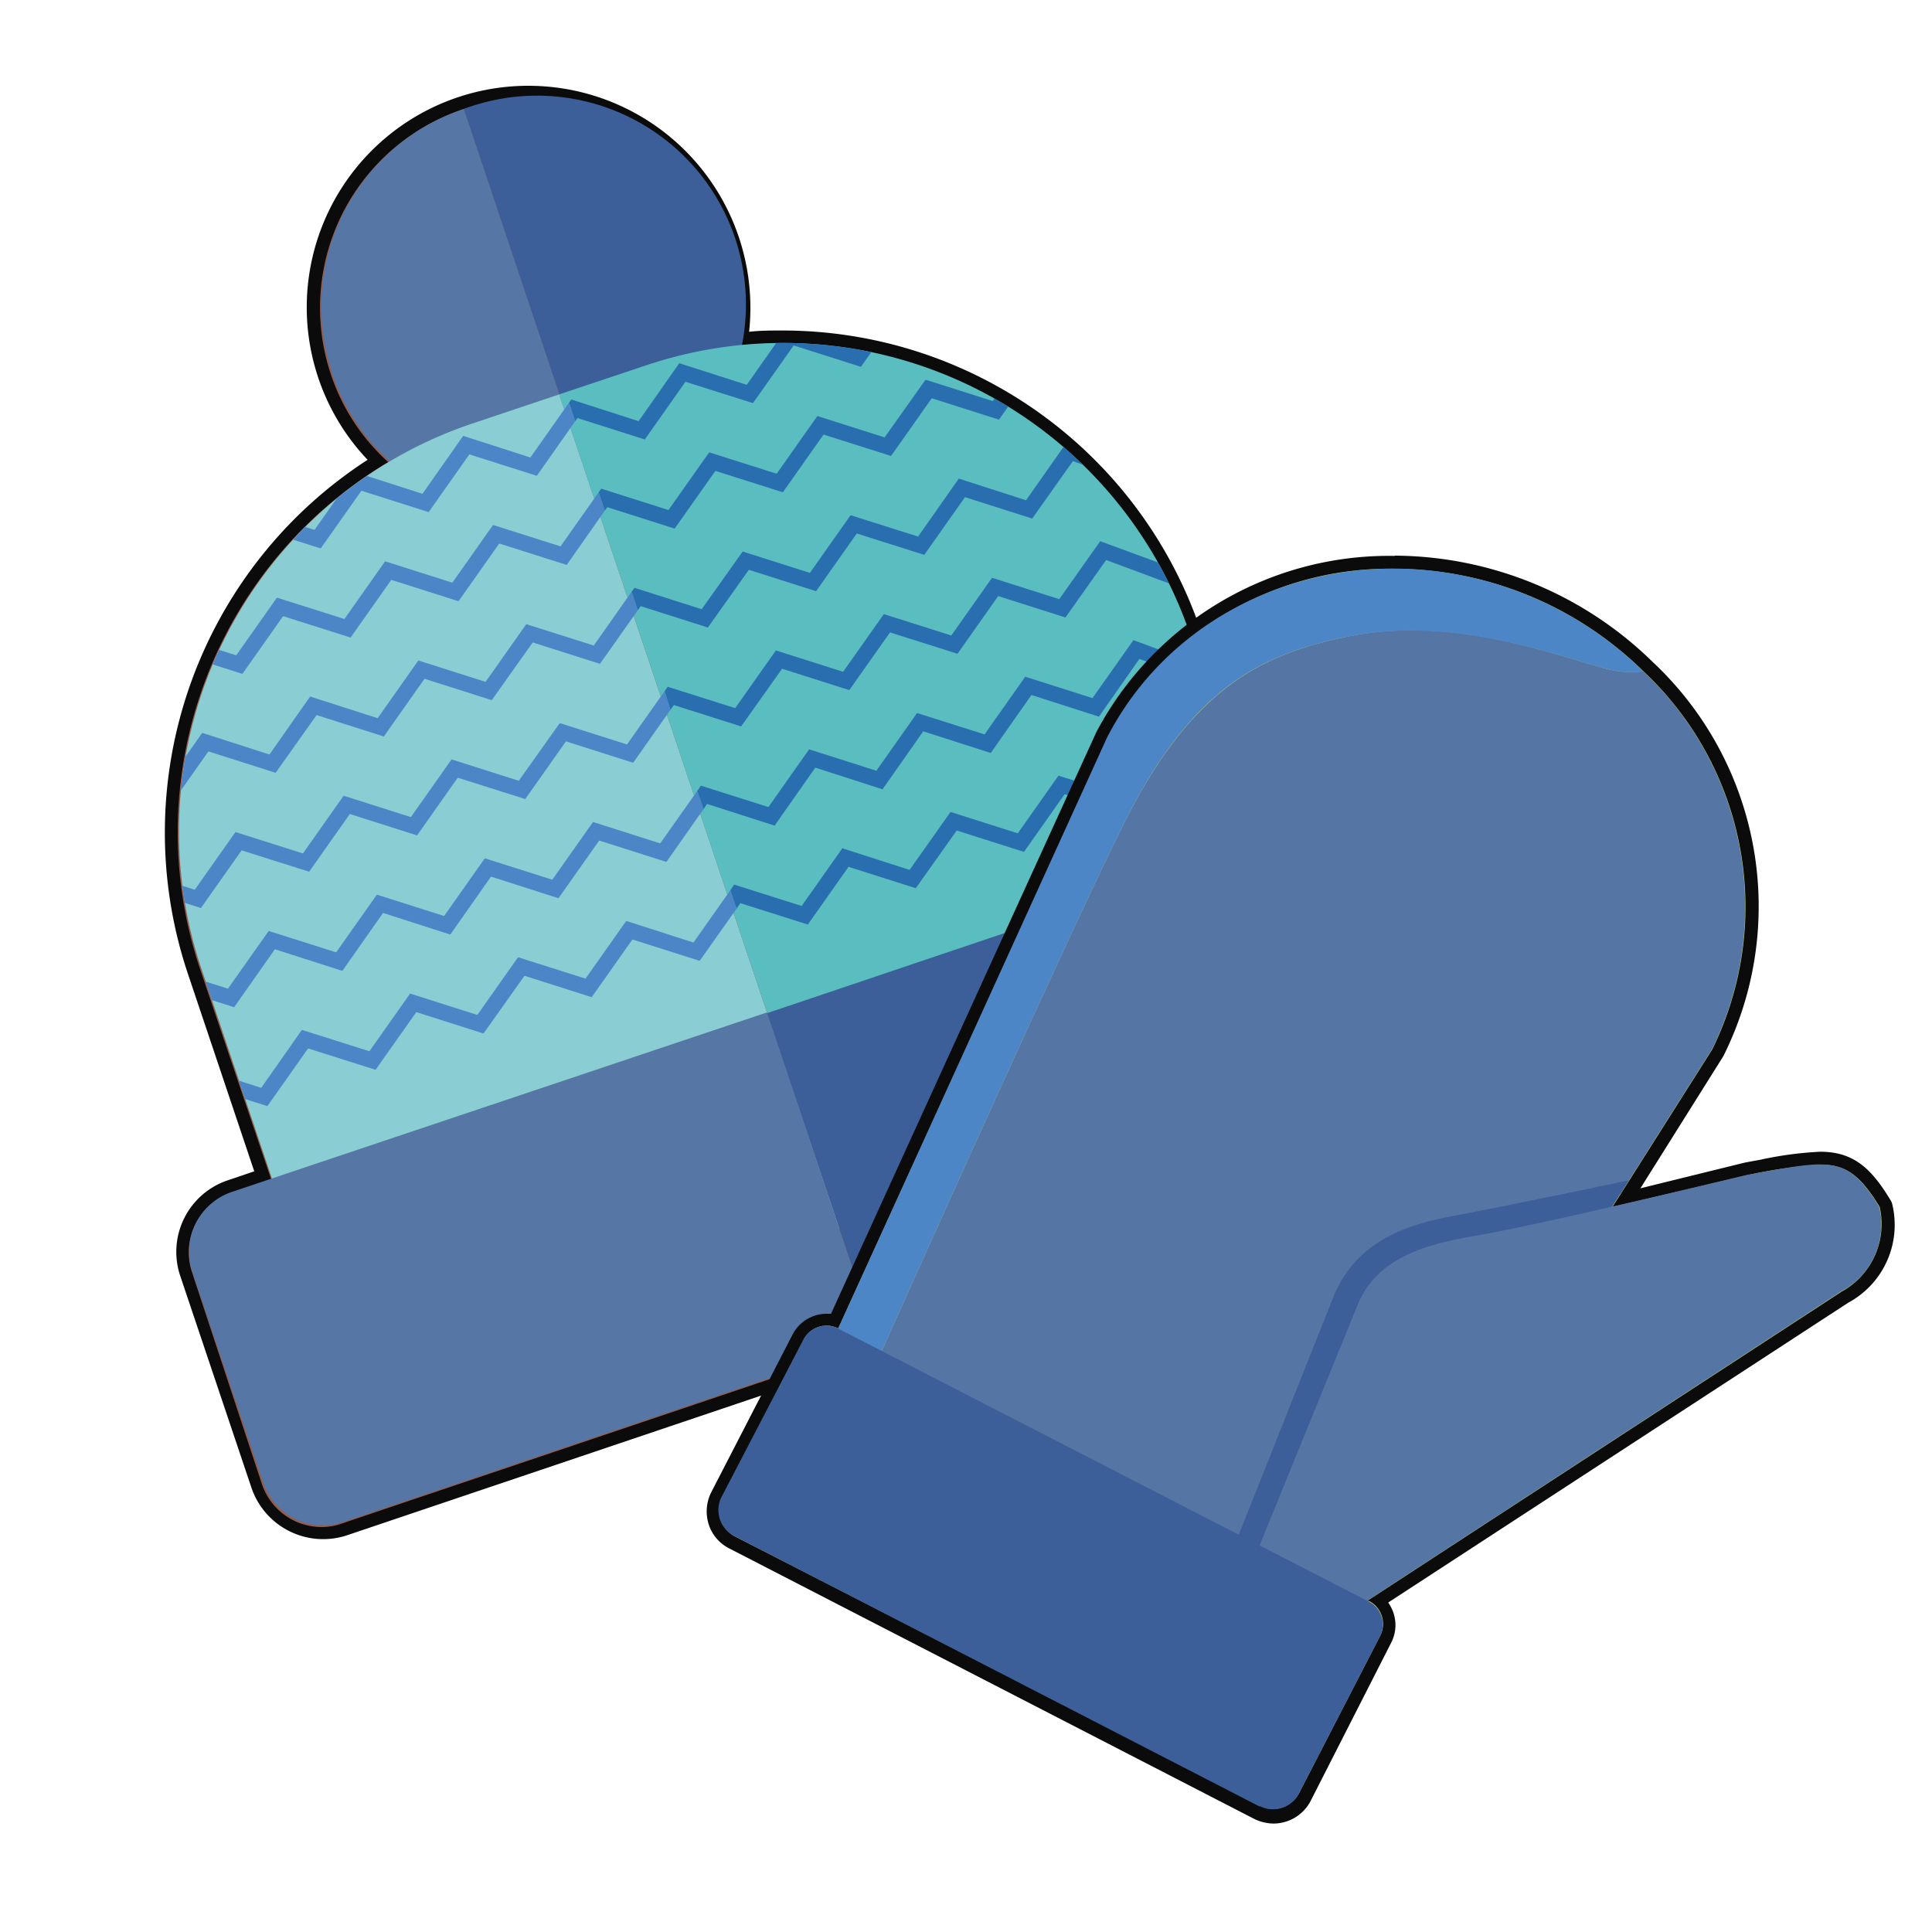
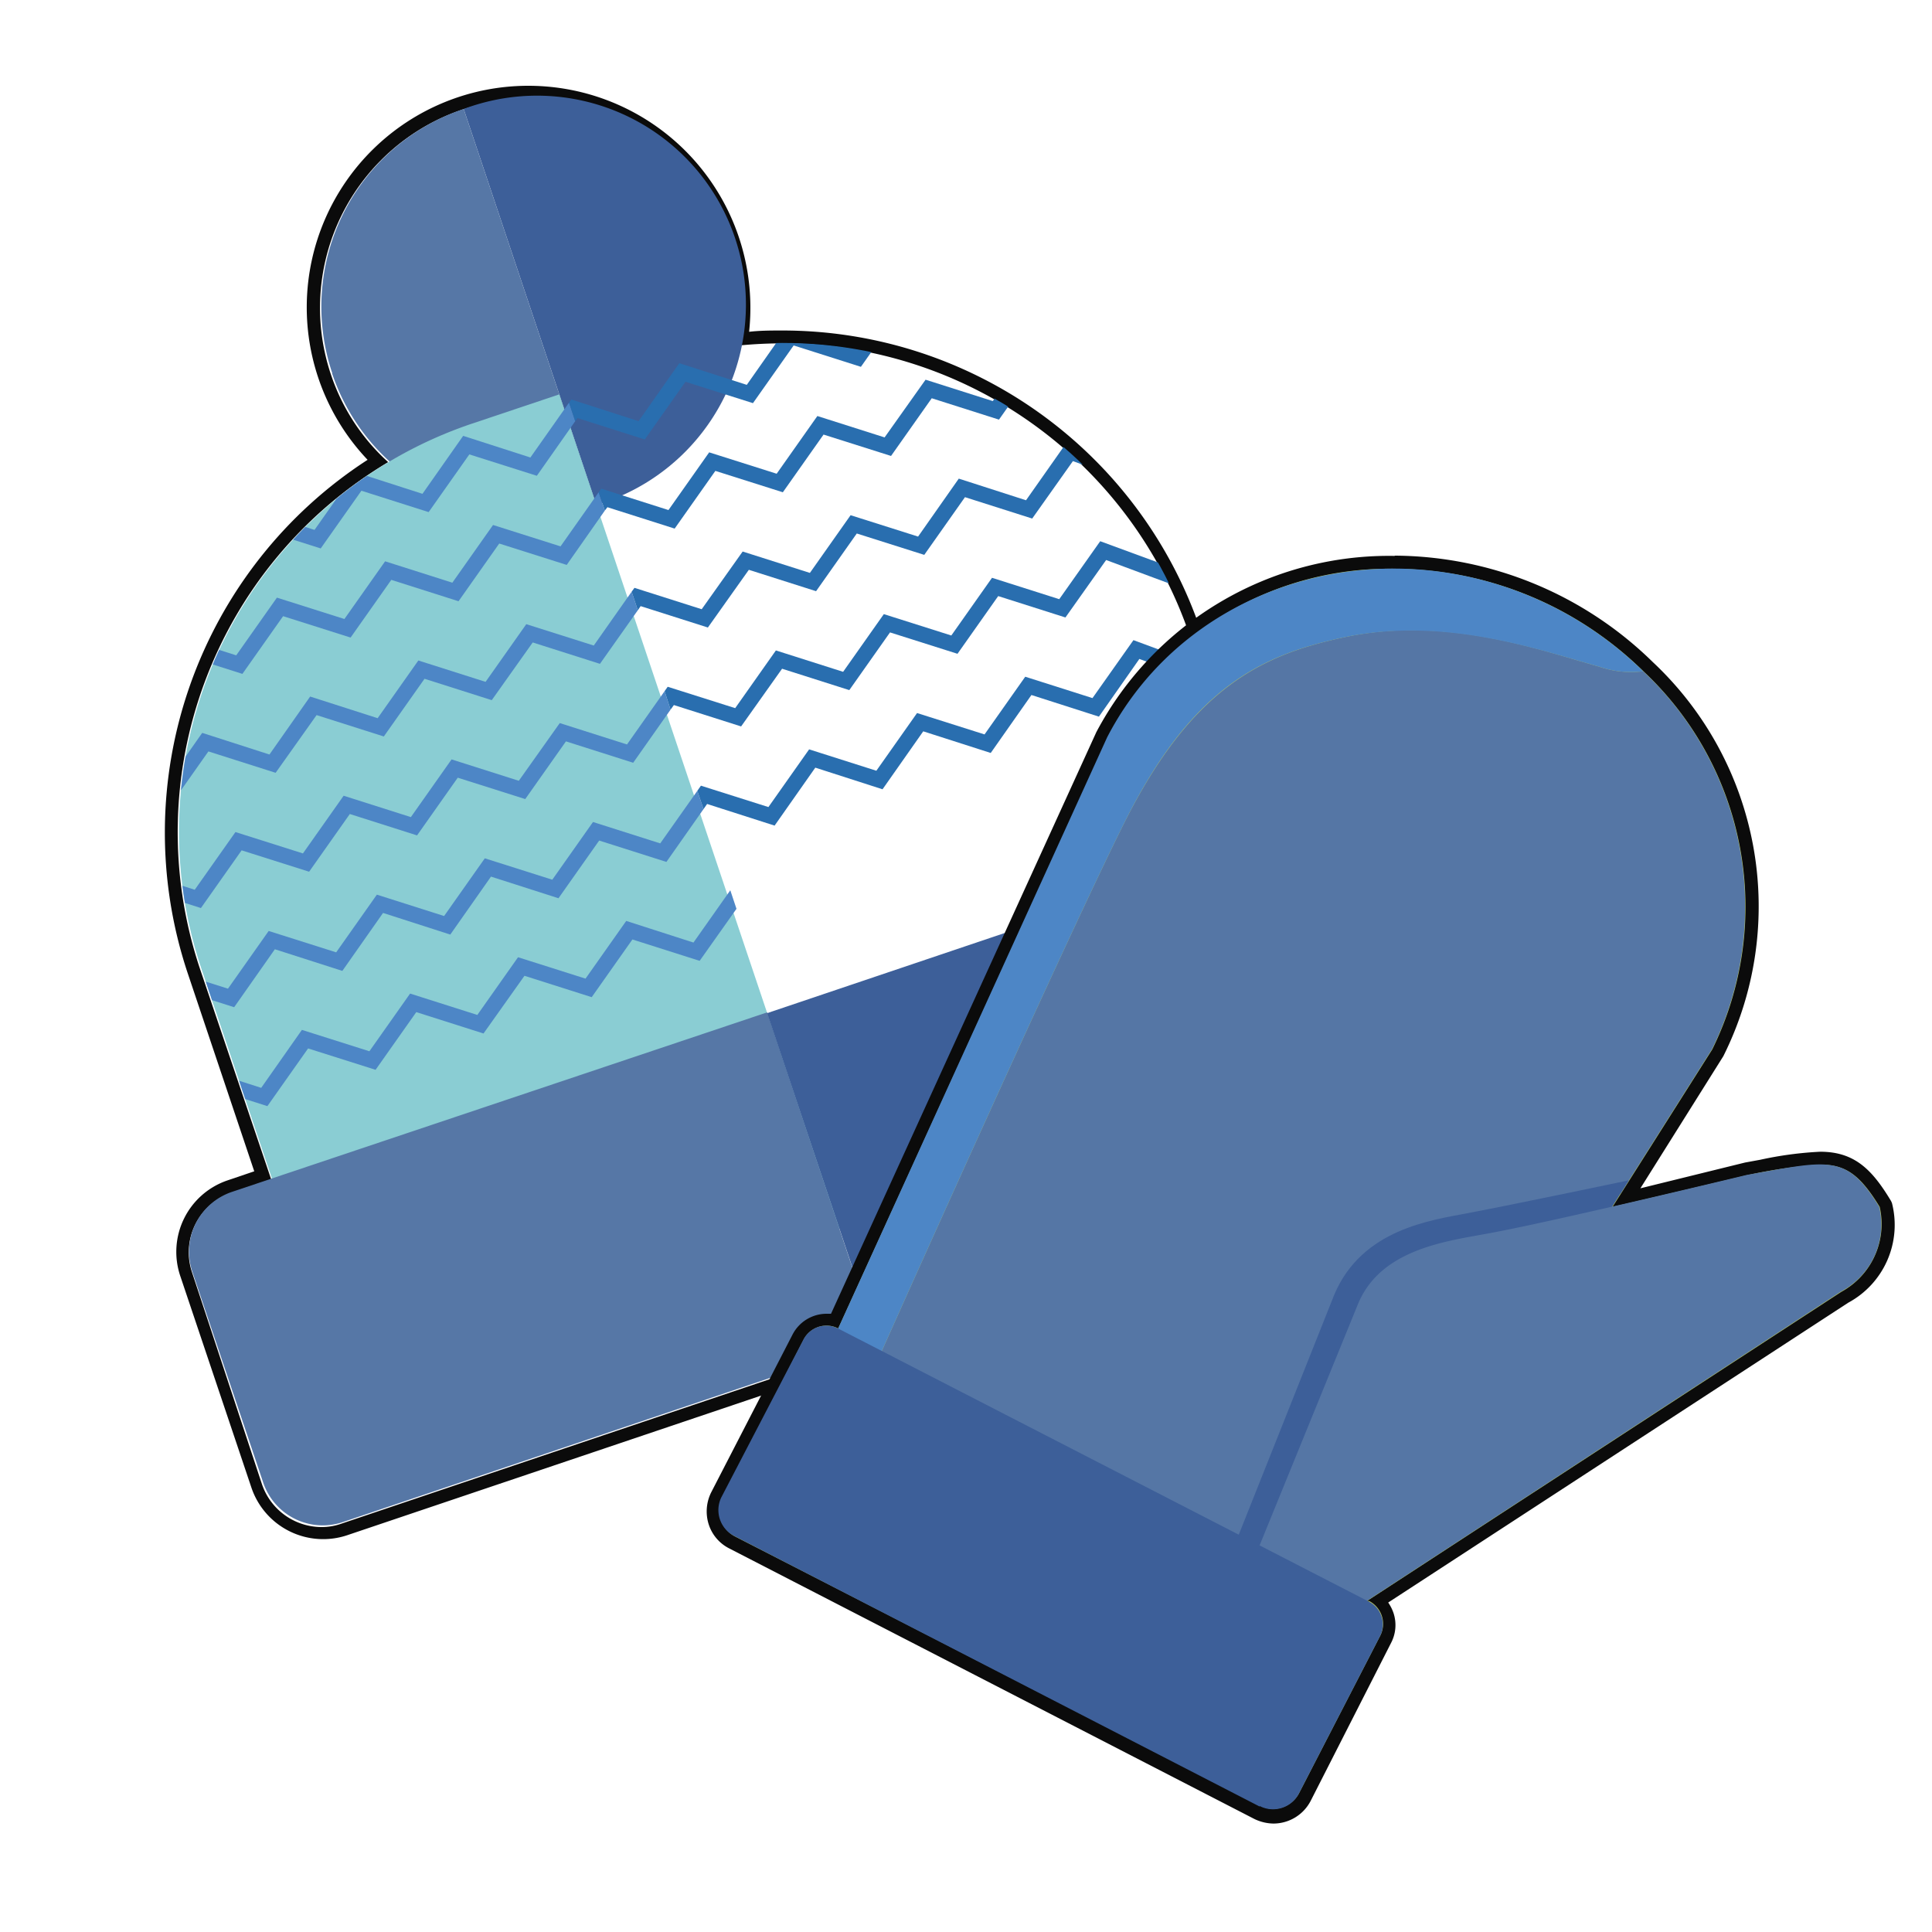
<svg xmlns="http://www.w3.org/2000/svg" id="Ebene_1" data-name="Ebene 1" viewBox="0 0 75 75">
  <defs>
    <style>.cls-1{fill:none;}.cls-2{fill:#945d4b;}.cls-3{fill:#0b0b0b;}.cls-4{fill:#3d5f99;}.cls-5{fill:#5677a6;}.cls-6{fill:#8acdd3;}.cls-7{fill:#5abdbf;}.cls-8{clip-path:url(#clip-path);}.cls-9{fill:#296eaf;}.cls-10{fill:#4d86c6;}.cls-11{fill:#b5c466;}.cls-12{fill:#5576a5;}</style>
    <clipPath id="clip-path">
      <path class="cls-1" d="M25.15,14.16l-3.44,1.15-3.43,1.15A16.71,16.71,0,0,0,7.8,37.55l4.8,14.28a2.45,2.45,0,0,0,3.09,1.53l16.9-5.68L49.5,42A2.43,2.43,0,0,0,51,38.92l-4.8-14.29A16.69,16.69,0,0,0,25.15,14.16Z" />
    </clipPath>
  </defs>
  <title>Zeichenfläche 2</title>
-   <path class="cls-2" d="M12.51,59.5A2.68,2.68,0,0,1,10,57.67L7.21,49.46A2.68,2.68,0,0,1,8.9,46.07l1.3-.44-2.68-8A17,17,0,0,1,14.66,17.9,8.36,8.36,0,0,1,17.86,4a8.36,8.36,0,0,1,10.93,9.13c.52-.05,1.05-.07,1.57-.07a16.92,16.92,0,0,1,16.06,11.5l2.68,8,1.3-.44a2.7,2.7,0,0,1,.85-.14,2.67,2.67,0,0,1,2.54,1.83L56.55,42a2.68,2.68,0,0,1-1.69,3.4l-41.5,14a2.7,2.7,0,0,1-.85.14Z" />
  <path class="cls-3" d="M20.52,3.83a8.1,8.1,0,0,1,8,9.6,16.92,16.92,0,0,1,1.88-.1A16.71,16.71,0,0,1,46.18,24.66l2.76,8.21,1.54-.51a2.27,2.27,0,0,1,.77-.13,2.44,2.44,0,0,1,2.31,1.66l2.76,8.2a2.44,2.44,0,0,1-1.54,3.08L34,52.15l-20.75,7a2.27,2.27,0,0,1-.77.13,2.45,2.45,0,0,1-2.31-1.66L7.45,49.38A2.44,2.44,0,0,1,9,46.3l1.53-.51L7.75,37.57a16.71,16.71,0,0,1,7.32-19.63,8,8,0,0,1-2.23-3.42A8.12,8.12,0,0,1,20.52,3.83m0-.5a8.6,8.6,0,0,0-6.25,14.52,17.24,17.24,0,0,0-7,19.88l2.6,7.74-1.06.36A2.93,2.93,0,0,0,7,49.54l2.76,8.21a2.94,2.94,0,0,0,3.71,1.85l20.75-7,20.75-7a3,3,0,0,0,1.85-3.72L54,33.73a2.94,2.94,0,0,0-3.71-1.85l-1.07.36-2.6-7.74A17.14,17.14,0,0,0,30.37,12.83c-.43,0-.86,0-1.29.05a8.62,8.62,0,0,0-8.56-9.55Z" />
  <path class="cls-4" d="M18,4.23,23.15,19.6A8.11,8.11,0,1,0,18,4.23Z" />
  <path class="cls-5" d="M12.89,14.49A8.1,8.1,0,0,0,23.15,19.6L18,4.23a8.09,8.09,0,0,0-5.1,10.26Z" />
  <path class="cls-6" d="M18.28,16.46A16.71,16.71,0,0,0,7.8,37.55l4.8,14.28a2.45,2.45,0,0,0,3.09,1.53l16.9-5.68L21.71,15.31l-3.43,1.15Z" />
-   <path class="cls-7" d="M25.15,14.16l-3.44,1.15L32.59,47.68,49.5,42A2.43,2.43,0,0,0,51,38.92l-4.8-14.29A16.69,16.69,0,0,0,25.15,14.16Z" />
  <g class="cls-8">
-     <polygon class="cls-9" points="28.74 35.06 31.36 35.89 32.94 33.65 35.55 34.48 37.14 32.24 39.75 33.07 41.33 30.83 43.95 31.66 45.52 29.43 47.95 30.32 49.66 27.89 49.16 27.54 47.72 29.59 45.3 28.69 43.71 30.94 41.09 30.11 39.51 32.35 36.9 31.52 35.31 33.77 32.7 32.93 31.12 35.17 28.5 34.34 28.35 34.56 28.59 35.28 28.74 35.06 28.74 35.06" />
    <polygon class="cls-10" points="24.31 35.75 22.73 37.99 20.11 37.16 18.53 39.4 15.92 38.57 14.34 40.81 11.72 39.98 10.14 42.23 7.74 41.46 7.56 42.04 10.38 42.94 11.96 40.7 14.58 41.53 16.16 39.29 18.77 40.12 20.36 37.88 22.97 38.71 24.55 36.47 27.16 37.3 28.59 35.28 28.35 34.56 26.92 36.59 24.31 35.75 24.31 35.75" />
    <polygon class="cls-10" points="23.02 31.91 21.44 34.15 18.82 33.32 17.24 35.56 14.63 34.73 13.05 36.97 10.43 36.14 8.85 38.38 6.45 37.62 6.26 38.2 9.09 39.1 10.67 36.85 13.29 37.69 14.87 35.44 17.48 36.28 19.06 34.03 21.68 34.87 23.26 32.63 25.87 33.46 27.31 31.41 27.07 30.7 25.63 32.74 23.02 31.91 23.02 31.91" />
    <polygon class="cls-9" points="27.45 31.21 30.07 32.05 31.65 29.8 34.26 30.64 35.84 28.39 38.46 29.23 40.04 26.98 42.66 27.82 44.23 25.58 46.65 26.48 48.37 24.05 47.87 23.7 46.43 25.75 44 24.85 42.41 27.1 39.8 26.27 38.22 28.51 35.6 27.68 34.02 29.92 31.41 29.09 29.83 31.33 27.21 30.5 27.07 30.7 27.31 31.41 27.45 31.21 27.45 31.21" />
    <polygon class="cls-10" points="21.73 28.07 20.14 30.31 17.53 29.48 15.95 31.72 13.34 30.89 11.76 33.13 9.14 32.3 7.56 34.54 5.16 33.77 4.97 34.35 7.8 35.25 9.38 33.01 12 33.84 13.58 31.6 16.19 32.43 17.77 30.19 20.39 31.02 21.97 28.78 24.58 29.61 26.03 27.55 25.8 26.83 24.34 28.9 21.73 28.07 21.73 28.07" />
    <polygon class="cls-9" points="26.16 27.37 28.77 28.2 30.36 25.96 32.97 26.79 34.55 24.55 37.17 25.38 38.75 23.14 41.36 23.97 42.94 21.74 45.36 22.64 47.08 20.2 46.58 19.85 45.13 21.9 42.71 21.01 41.12 23.26 38.51 22.43 36.93 24.67 34.31 23.84 32.73 26.08 30.12 25.25 28.54 27.49 25.92 26.66 25.8 26.83 26.03 27.55 26.16 27.37 26.16 27.37" />
    <polygon class="cls-10" points="20.43 24.23 18.85 26.47 16.24 25.64 14.66 27.88 12.04 27.04 10.46 29.29 7.85 28.45 6.27 30.7 3.87 29.93 3.68 30.51 6.51 31.41 8.09 29.17 10.7 30 12.29 27.76 14.9 28.59 16.48 26.35 19.09 27.18 20.68 24.94 23.29 25.77 24.76 23.69 24.52 22.97 23.05 25.06 20.43 24.23 20.43 24.23" />
    <polygon class="cls-9" points="24.87 23.53 27.48 24.36 29.07 22.12 31.68 22.95 33.26 20.71 35.88 21.54 37.46 19.3 40.07 20.13 41.65 17.9 44.07 18.79 45.79 16.36 45.29 16.01 43.84 18.06 41.42 17.16 39.83 19.42 37.22 18.58 35.64 20.83 33.02 20 31.44 22.24 28.83 21.41 27.24 23.65 24.63 22.82 24.52 22.97 24.76 23.69 24.87 23.53 24.87 23.53" />
    <polygon class="cls-10" points="21.76 21.21 19.14 20.38 17.56 22.62 14.95 21.79 13.37 24.03 10.75 23.2 9.17 25.44 6.56 24.61 4.98 26.85 2.58 26.09 2.39 26.67 5.22 27.57 6.8 25.33 9.41 26.16 10.99 23.92 13.61 24.75 15.19 22.51 17.8 23.34 19.38 21.1 22 21.93 23.48 19.82 23.24 19.11 21.76 21.21 21.76 21.21" />
    <polygon class="cls-9" points="26.19 20.52 27.77 18.28 30.39 19.11 31.97 16.87 34.59 17.7 36.17 15.46 38.78 16.29 40.36 14.05 42.78 14.95 44.49 12.52 44 12.17 42.55 14.22 40.13 13.32 38.54 15.57 35.93 14.74 34.34 16.98 31.73 16.15 30.15 18.39 27.53 17.56 25.95 19.8 23.34 18.97 23.24 19.11 23.48 19.82 23.58 19.69 26.19 20.52 26.19 20.52" />
    <polygon class="cls-10" points="20.59 17.76 17.98 16.92 16.4 19.17 13.79 18.33 12.21 20.57 9.59 19.74 8.01 21.99 5.4 21.15 3.81 23.4 1.41 22.63 1.23 23.21 4.05 24.11 5.64 21.87 8.25 22.7 9.83 20.46 12.45 21.29 14.03 19.05 16.64 19.88 18.22 17.64 20.84 18.47 22.33 16.35 22.09 15.63 20.59 17.76 20.59 17.76" />
    <polygon class="cls-9" points="25.03 17.06 26.61 14.82 29.23 15.65 30.81 13.41 33.42 14.24 35 12 37.62 12.83 39.19 10.6 41.62 11.49 43.33 9.06 42.84 8.71 41.39 10.76 38.97 9.86 37.38 12.12 34.76 11.28 33.18 13.53 30.57 12.69 28.99 14.94 26.37 14.1 24.79 16.35 22.18 15.51 22.09 15.63 22.33 16.35 22.42 16.23 25.03 17.06 25.03 17.06" />
  </g>
  <path class="cls-5" d="M9,46.27a2.45,2.45,0,0,0-1.54,3.08l2.76,8.21a2.44,2.44,0,0,0,3.08,1.53l20.75-7L29.78,39.3,9,46.27Z" />
  <path class="cls-4" d="M50.53,32.33l-20.75,7,4.3,12.82,20.75-7a2.43,2.43,0,0,0,1.53-3.08l-2.75-8.2a2.44,2.44,0,0,0-3.08-1.53Z" />
  <path class="cls-11" d="M49.43,70.52a1.44,1.44,0,0,1-.63-.16L28.43,59.87A1.38,1.38,0,0,1,27.84,58L31,51.91a1.25,1.25,0,0,1,1.11-.68,1.13,1.13,0,0,1,.32.05L42.77,28.54a12.62,12.62,0,0,1,11.35-6.71A14.08,14.08,0,0,1,64,25.89a12.77,12.77,0,0,1,2.72,15l-3.56,5.62c2.43-.56,4.63-1.1,4.63-1.1l.62-.11a14.64,14.64,0,0,1,2.27-.3c1.08,0,1.72.45,2.52,1.76a3.22,3.22,0,0,1-1.58,3.65L53.52,62.16a1.15,1.15,0,0,1,.36.55,1.21,1.21,0,0,1-.08.95l-3.14,6.11a1.39,1.39,0,0,1-1.23.75Z" />
  <path class="cls-3" d="M54.12,22.08a13.85,13.85,0,0,1,6.31,1.54,14,14,0,0,1,3.38,2.45,12.53,12.53,0,0,1,2.66,14.67l-3.54,5.59h0l-.33.52c2.65-.61,5.23-1.23,5.23-1.23a18.93,18.93,0,0,1,2.83-.41c1,0,1.55.4,2.31,1.64a3,3,0,0,1-1.49,3.3l-18.41,12,.08,0a1,1,0,0,1,.43,1.35l-3.15,6.11a1.14,1.14,0,0,1-1,.61,1,1,0,0,1-.51-.13L28.54,59.65a1.12,1.12,0,0,1-.48-1.52L31.2,52a1,1,0,0,1,.89-.54,1,1,0,0,1,.45.11L43,28.65a12.35,12.35,0,0,1,11.13-6.57m0-.5a12.85,12.85,0,0,0-11.57,6.84L32.26,51h-.17a1.49,1.49,0,0,0-1.33.82l-3.15,6.11a1.66,1.66,0,0,0-.1,1.24,1.59,1.59,0,0,0,.8.94l20.38,10.5a1.75,1.75,0,0,0,.74.18,1.63,1.63,0,0,0,1.45-.88L54,63.78a1.49,1.49,0,0,0,.1-1.15,1.65,1.65,0,0,0-.21-.42L71.75,50.57a3.43,3.43,0,0,0,1.7-3.85.52.52,0,0,0-.06-.13c-.72-1.19-1.4-1.88-2.73-1.88a14,14,0,0,0-2.32.31l-.6.11-4.06,1L66.9,41a13,13,0,0,0-2.74-15.3,14.42,14.42,0,0,0-10-4.13Z" />
  <path class="cls-12" d="M57.33,47.55l5.59-1.23,3.54-5.59a12.54,12.54,0,0,0-2.67-14.67,3.81,3.81,0,0,1-1.71-.18c-2.36-.66-6-2-9.95-1.13-3.21.69-5.88,2-8.49,7.2-2.12,4.24-8.24,17.87-9.53,20.77l18.38,9.47-4-2.13,3.87-9.82c1.08-2.54,3.14-2.16,5-2.69Z" />
  <path class="cls-10" d="M52.13,24.75c3.91-.84,7.59.47,9.95,1.13a3.81,3.81,0,0,0,1.71.18,13.92,13.92,0,0,0-3.37-2.44h0c-6.49-3.34-14.29-1.09-17.44,5L32.41,51.85l1.7.87c1.29-2.9,7.41-16.53,9.53-20.77,2.61-5.24,5.28-6.51,8.49-7.2Z" />
  <path class="cls-4" d="M57,47.09c-1.45.28-4.12.62-5.2,3.16L48,59.8l4.53,2.39.65-.43L63.23,45.82S59,46.71,57,47.09Z" />
  <path class="cls-12" d="M48.78,60.28l3.95-9.69c.89-2.09,3.38-2.4,5-2.7,2.55-.46,10.08-2.28,10.08-2.28,3.18-.56,3.87-.85,5.14,1.24a2.94,2.94,0,0,1-1.49,3.29L52.78,62.33l-4-2Z" />
  <path class="cls-4" d="M48.9,70.13,28.53,59.64A1.13,1.13,0,0,1,28,58.13L31.19,52a1,1,0,0,1,1.34-.43l20.6,10.6a1,1,0,0,1,.44,1.35l-3.15,6.11a1.13,1.13,0,0,1-1.52.48Z" />
</svg>